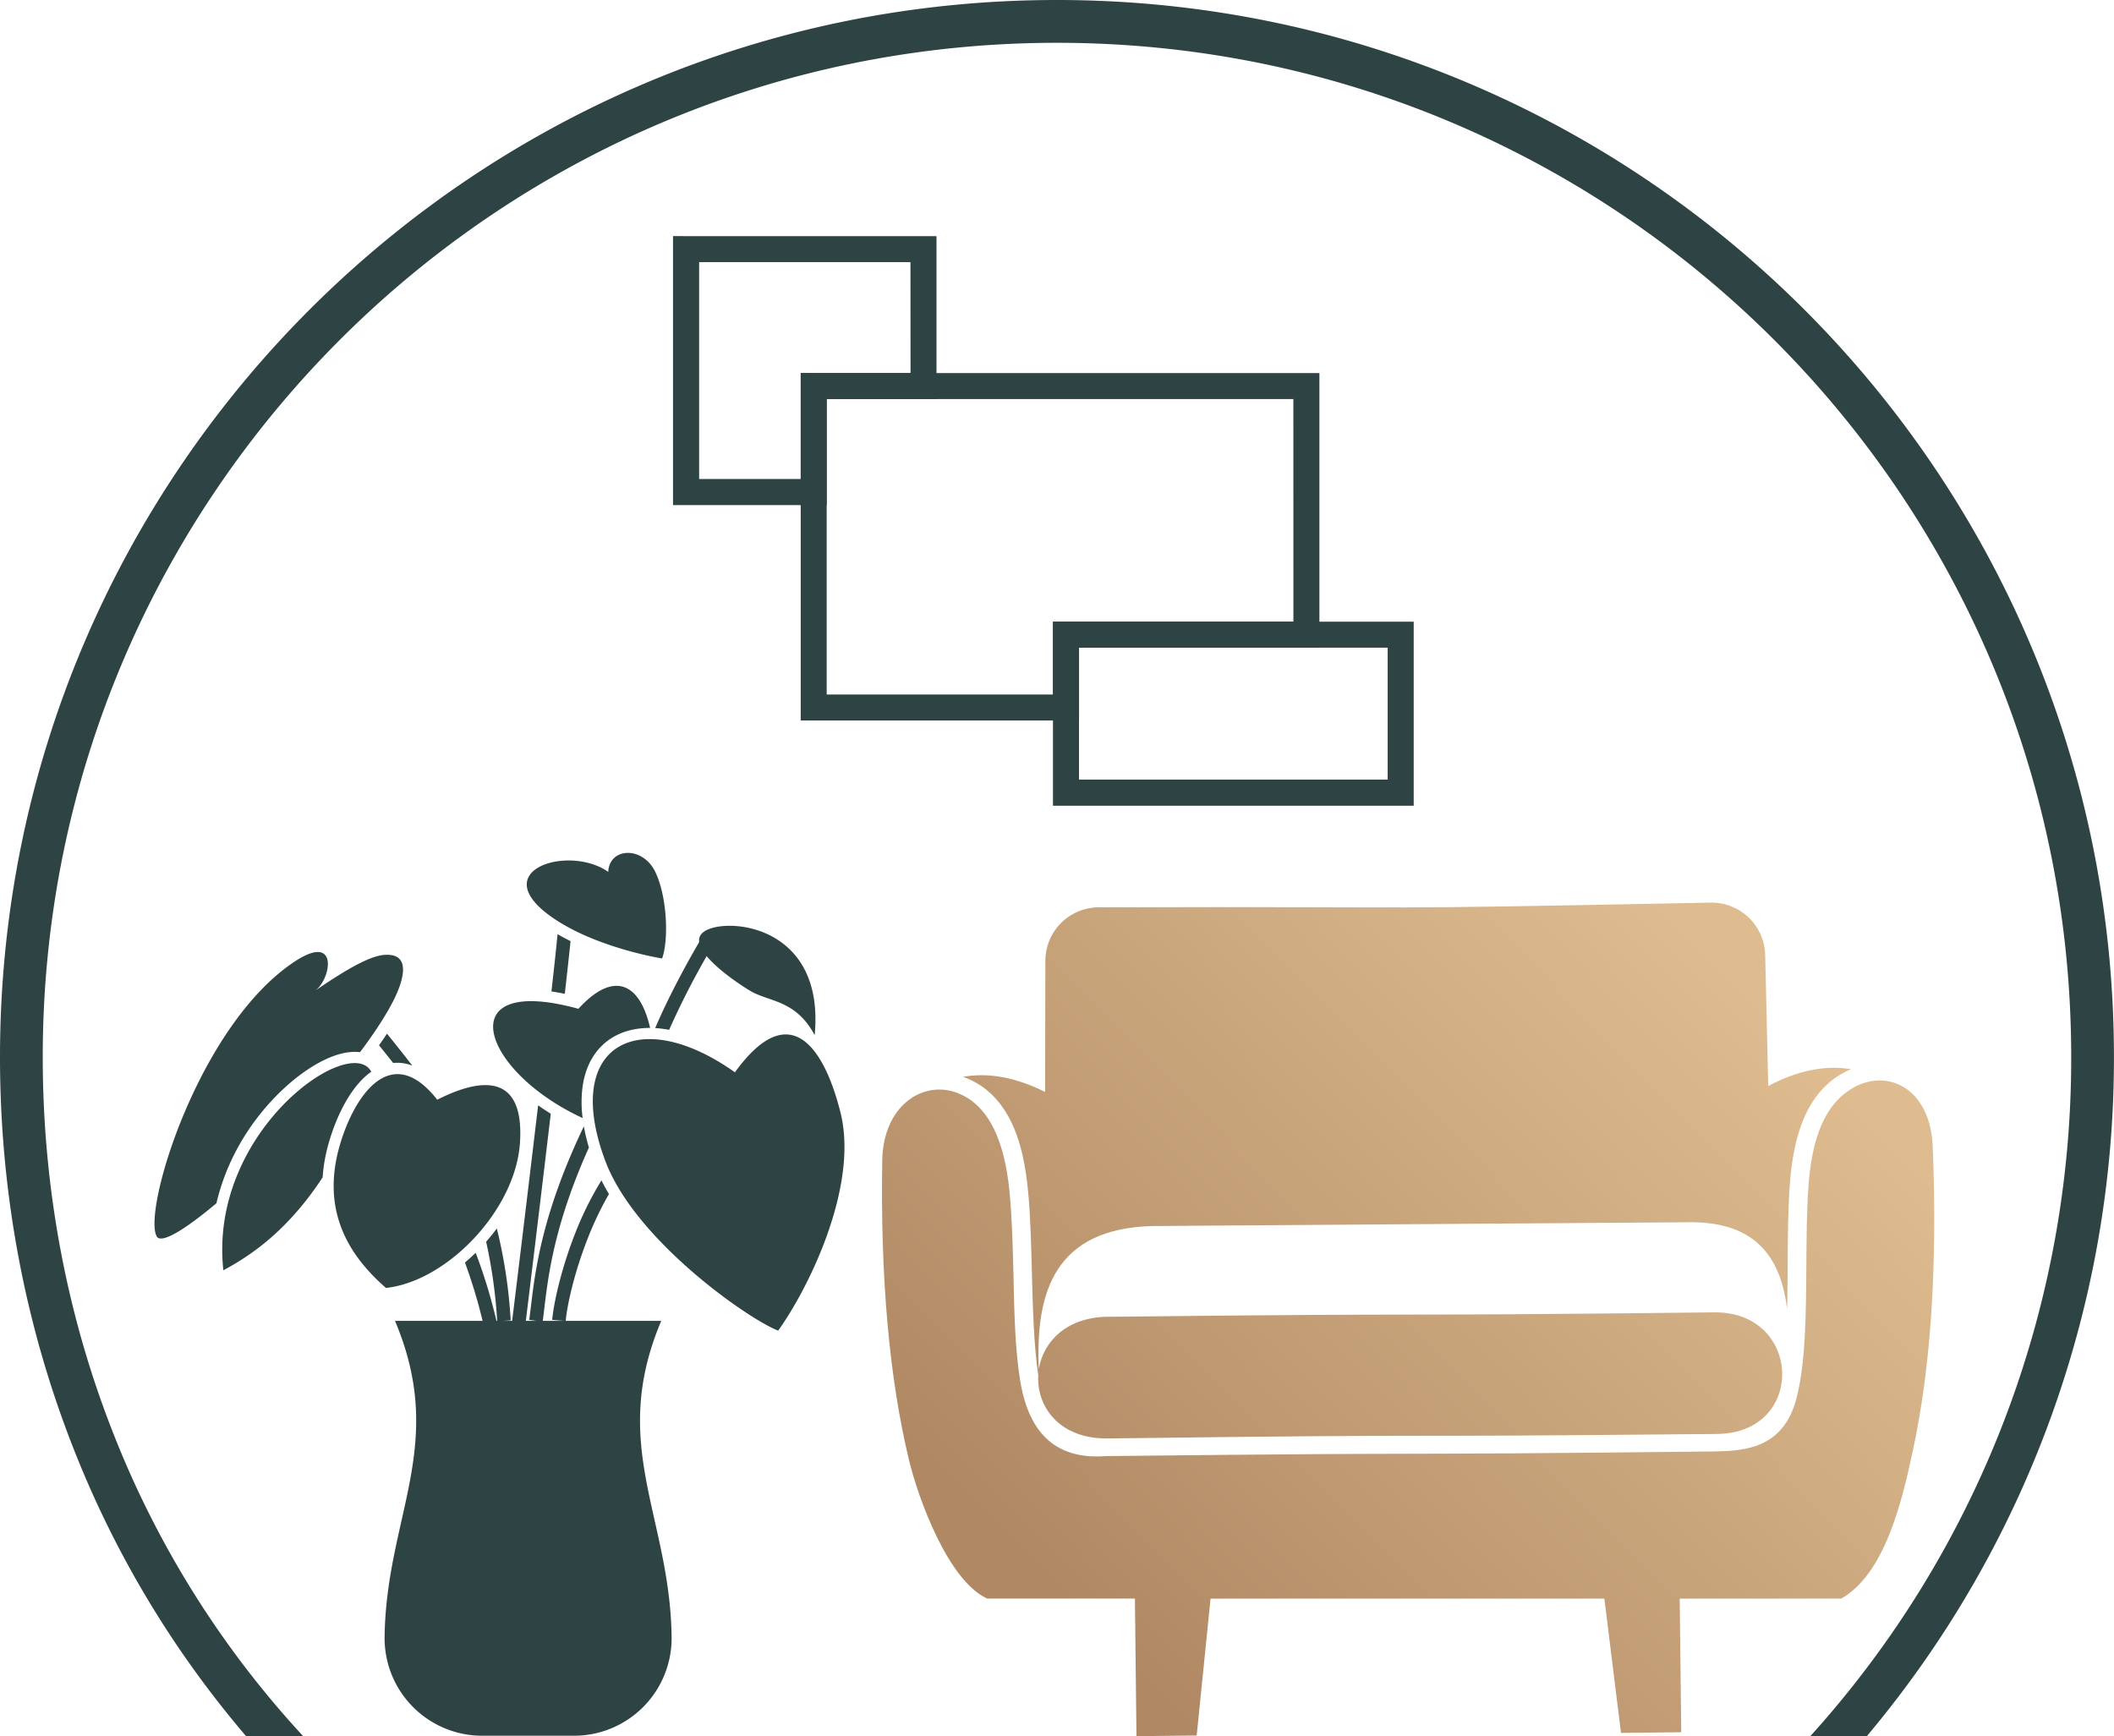
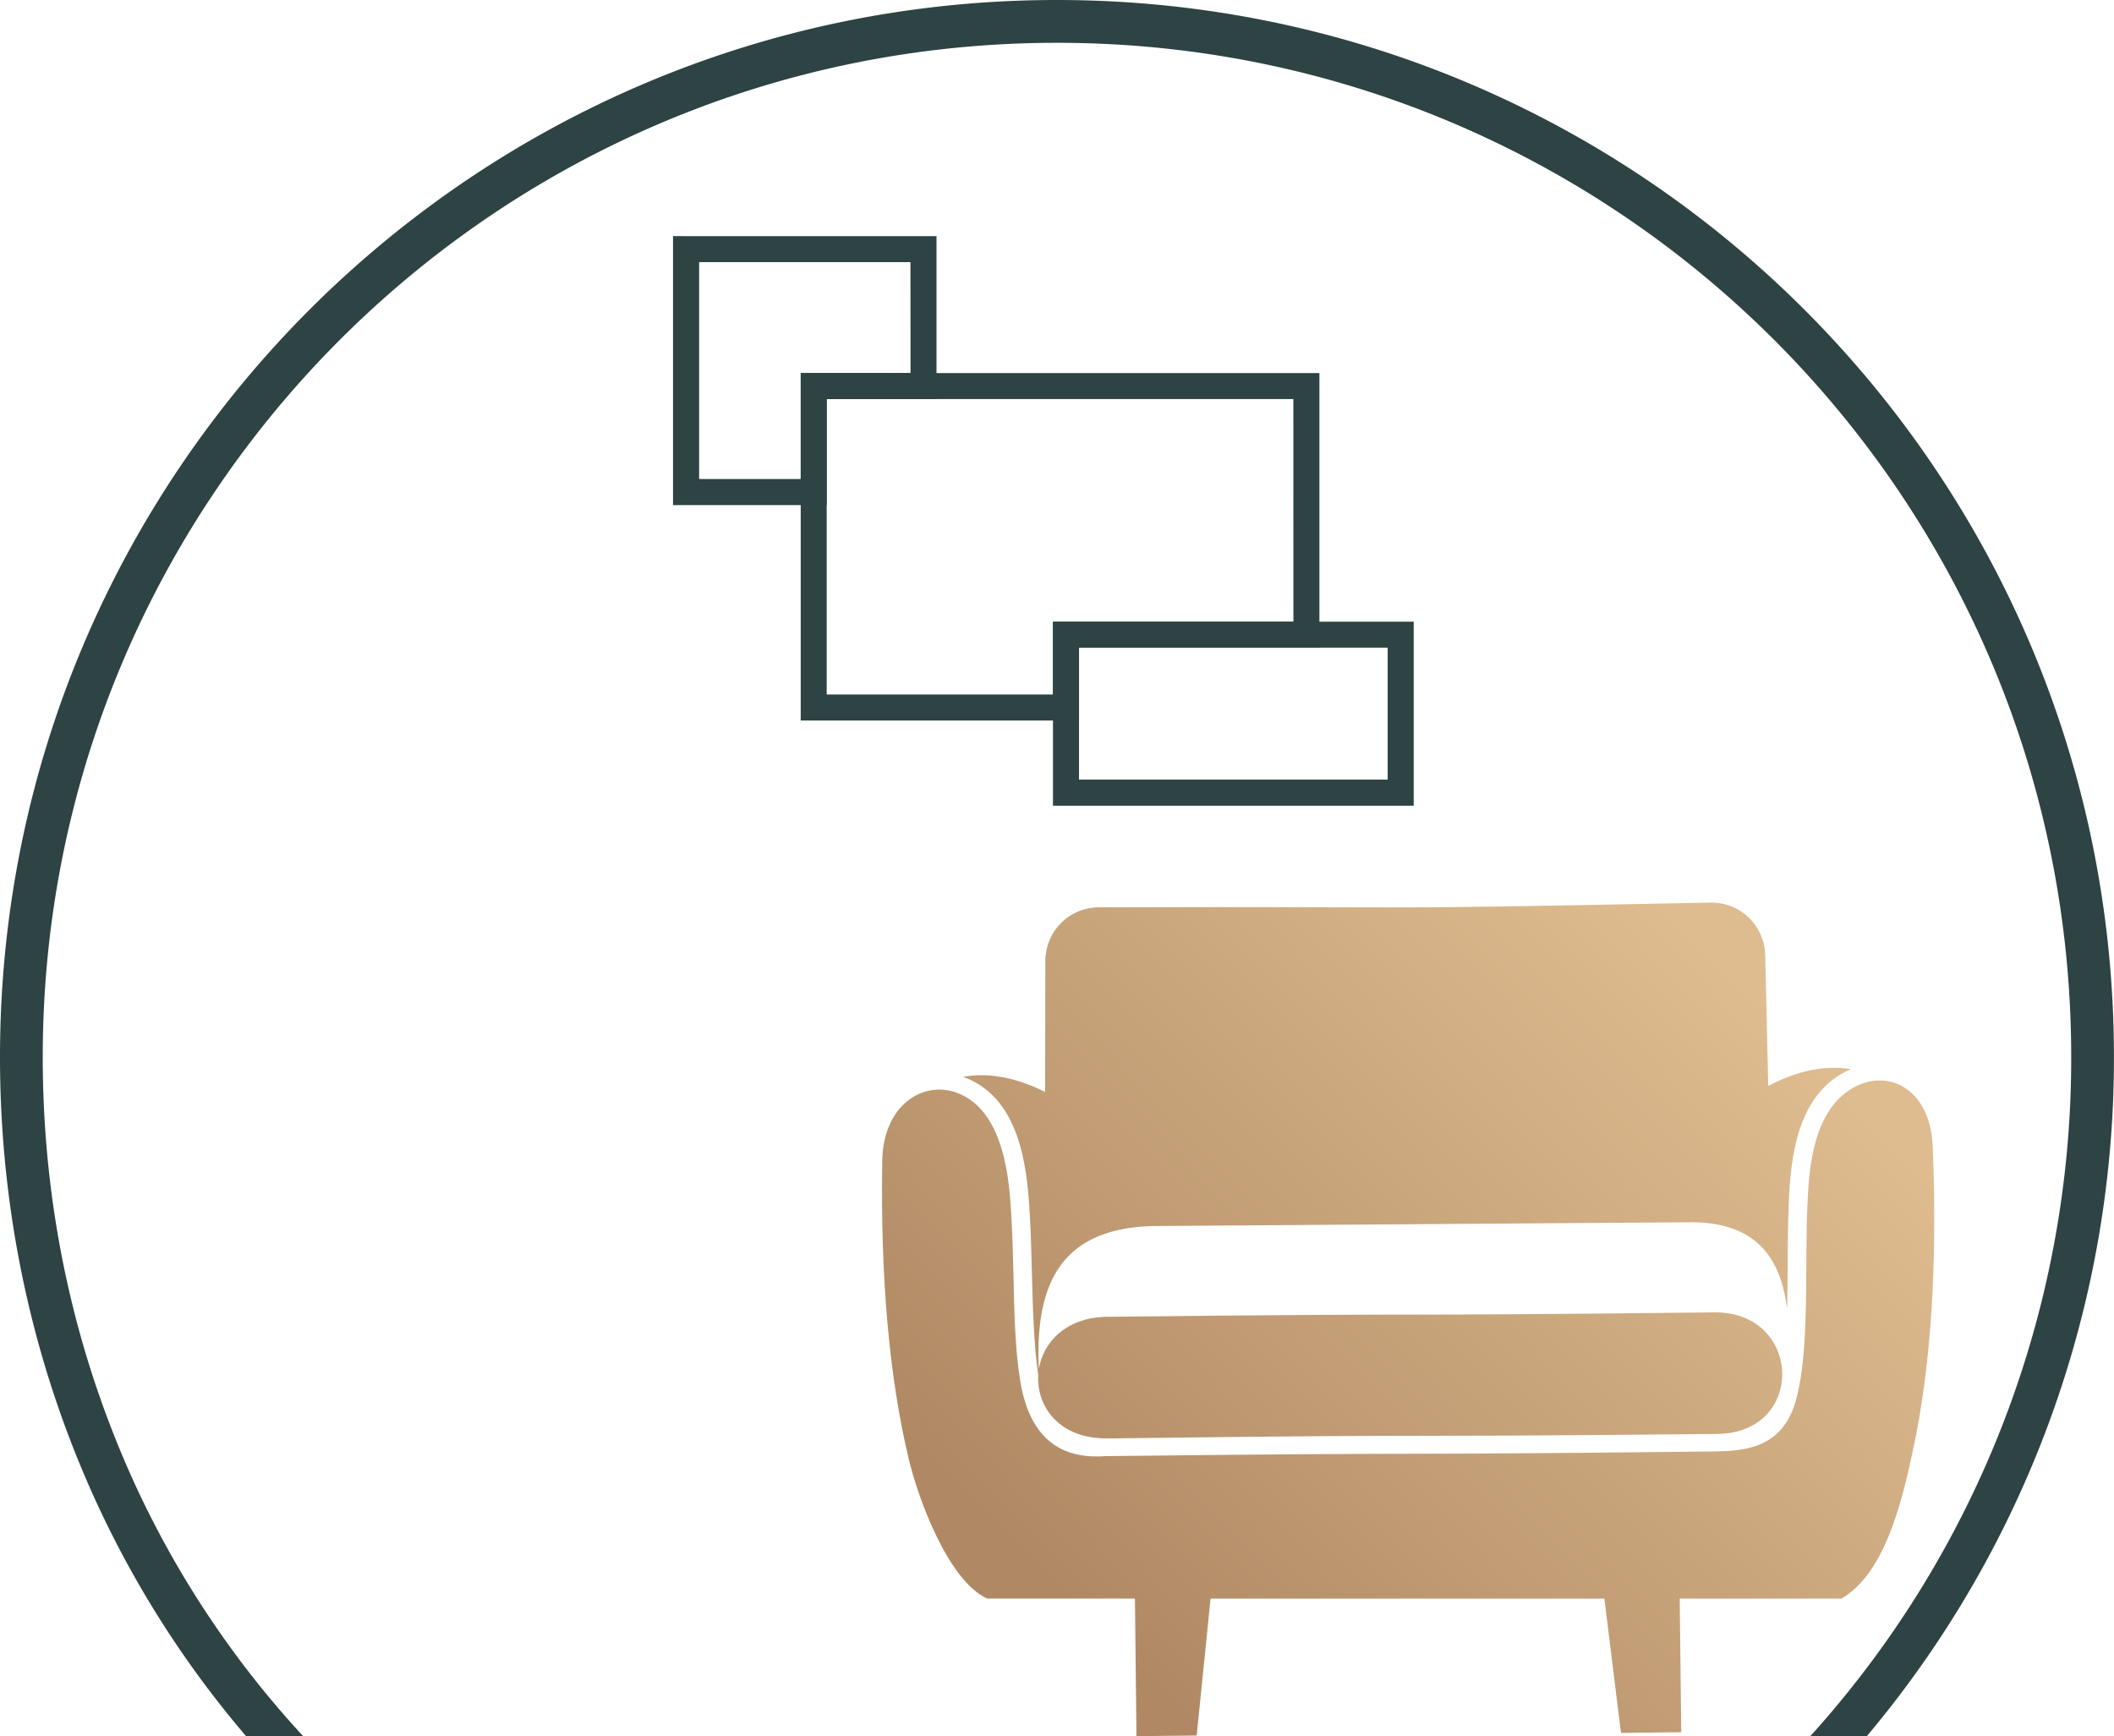
<svg xmlns="http://www.w3.org/2000/svg" id="Layer_1" data-name="Layer 1" viewBox="0 0 1382.49 1135.35">
  <defs>
    <style>.cls-1{fill:none;clip-rule:evenodd;}.cls-2{fill:#2e4343;}.cls-3{clip-path:url(#clip-path);}.cls-4{fill:url(#linear-gradient);}</style>
    <clipPath id="clip-path" transform="translate(-1956.79 -142.43)">
      <path class="cls-1" d="M2681.15,1003.56c-27.12.29-42.17,16.53-45,34.25-2.34-50.83,10.77-92,74.48-93.58l352.57-2.49c44.13.14,58.49,25.86,62.32,56.69.22-9.45.28-19.19.35-28.89.1-17.82.21-35.54,1.28-51,1.16-16.76,4-34.7,11.53-49.46,6-11.77,15.21-21.86,28.57-27.45q-25.41-4.15-54.08,11-1.32-55.75-2-85.74a35.09,35.09,0,0,0-35.72-34.18c-247.55,4.93-152.53,2.43-400.11,3.07a35.06,35.06,0,0,0-34.93,35q-.06,30-.14,85.76-28.63-14.32-53.68-9.9c14,4.95,23.49,14.6,30,26.59,7.89,14.56,11.1,32.45,12.63,49.16,1.44,15.66,1.91,33.63,2.38,51.72.63,24,1.27,48.22,4.18,67.65-1.2,20.57,13.79,41.71,45.24,41.36l6.45-.06c240.87-3,145.36-.47,386.22-2.8l6.1-.07c58.34-.61,55.56-80.15-1.89-79.5-244.27,2.72-152.43.18-396.69,2.9m479.75,184.27c28-16.07,39.25-61.43,46.78-96.82q17.7-81.75,13-198.68c-.8-19.75-8.57-32.73-19-39-10.17-6.1-22.88-5.77-34,1-21.71,13.15-26.74,41.74-28.35,65-1.09,15.68-1.2,32.91-1.3,50.26-.2,32.12-.4,64.65-6.63,87.9-8.66,32.25-33.9,33.65-52.58,34.1-245.06,2.73-153.89.33-398.85,3.06-26.05,2-49.27-8.19-56-48.9-3.47-20.9-4-46.29-4.5-71.4-.46-17.62-.93-35.09-2.38-50.91-2.2-24-8.85-56.59-34.31-66.31-22.65-8.62-48.51,8.5-49.09,44.15q-1.86,115.25,17.42,195.64c6,25.23,25.69,79.34,51.22,90.89H2699l1,90,39.39-.43,9.07-89.52H3006l10.87,87.83,39.4-.46-1-87.37Z" />
    </clipPath>
    <linearGradient id="linear-gradient" x1="713.6" y1="1065.5" x2="1142.24" y2="646.8" gradientUnits="userSpaceOnUse">
      <stop offset="0" stop-color="#b08964" />
      <stop offset="1" stop-color="#debc8f" />
    </linearGradient>
  </defs>
-   <path class="cls-2" d="M2209.86,818.43q8.67,10.67,16.55,20.88a27.52,27.52,0,0,0-12.51-1.72q-4.5-5.69-9.25-11.57,2.67-3.75,5.21-7.59m-46.74-28.27c20.9-14.25,35.61-22.61,45.21-23.27,20.11-1.4,10,21.81,5.18,31-5.15,9.86-12.52,21-21.29,32.64-5.72-.72-12,.55-17.42,2.56-13.89,5.15-27.4,15.82-37.65,26.32-19,19.5-32.73,43.76-38.83,69.92-20.45,17.18-36.06,26.77-39,21.74-9.57-16.48,27.32-138.78,90.66-180.12C2178.31,752.49,2173.44,782.34,2163.12,790.16Zm46.08,194.55c-21.62-18.9-43.09-47.74-30.43-92.51,8.89-31.46,33.06-70,63.95-30.59,33.68-17,57-13.48,54.08,28.53C2293.73,933.94,2249.13,980.4,2209.2,984.71Zm-41.41-72.33c-22.4,34.18-46,50.64-64.93,60.78-9.92-90.82,83.15-155.46,96.73-129.85-.55.39-1.09.78-1.64,1.21-13.08,10.28-21.8,29.88-26.26,45.68A106,106,0,0,0,2167.79,912.38Zm297.9,100.24c20.49-28.57,52.69-94.86,40.77-142.55-10.5-42-32.91-76.34-69.06-26.37-63.09-44.81-113.38-17.8-84.64,58.26C2372.23,953.53,2446.21,1005.17,2465.69,1012.62Zm-127.88-139c-67.21-31.11-87.12-94.69-2.77-71.46,22.83-25,40.05-17.39,46.9,12.5-8.83,0-17.59,1.84-25.22,6.64-11.41,7.23-17.28,19.11-19,32.23A79,79,0,0,0,2337.81,873.59Zm52-104.37s-43.56-6.87-72.39-27.21c-43.26-30.51,11.29-47.61,37.14-29.42.72-16,22.42-17.06,30.69-.14C2393.1,728.54,2394.21,756.91,2389.8,769.22Zm99.74,50.13c6.5-68.2-50.58-76.64-69.14-69.35-5.12,2-6.85,5-6.38,8.48-5.4,9.22-18.58,32.45-28.78,56.25a71.88,71.88,0,0,1,9.13,1.16,528,528,0,0,1,24.54-48.21c8.15,9.82,23.94,20.05,28.62,22.79C2460.05,797.82,2477.13,796.23,2489.54,819.35ZM2396,1212.9c-1.07-79-41.09-125.37-6.79-206.65h-62.45c.79-9.62,5.37-30.87,14.2-53.46a213.94,213.94,0,0,1,14.07-29.48q-2.66-4.42-4.9-8.95a214,214,0,0,0-17.41,35.21c-9.2,23.52-14,45.91-14.79,56.06l7.93.62h-14.11c.4-3.06.64-5.14.91-7.35,2.69-22.57,6.64-55.64,29.26-106a132.2,132.2,0,0,1-3.31-13.88c-27.42,57.37-31.81,94.22-34.74,118.83-.38,3.18-.74,6.19-1,7.76l4.75.62h-6.95c1.94-15.85,9.3-76.36,16.31-135.46-2.82-1.74-5.59-3.55-8.28-5.47-7.32,61.89-15.2,126.65-17,140.93H2286l4.76-.31a326.79,326.79,0,0,0-9.06-60.1c-2.21,3-4.56,5.86-7,8.66a327.48,327.48,0,0,1,7.23,51.75h-.48a346.28,346.28,0,0,0-13.59-44.52c-2.29,2.22-4.63,4.37-7,6.41a340.41,340.41,0,0,1,11.53,38.11H2215.1c34.3,81.28-5.72,127.64-6.79,206.65a63.82,63.82,0,0,0,63.81,64.68h60.1A63.82,63.82,0,0,0,2396,1212.9Zm-66.09-455c-.89,8.73-2.2,20.59-3.76,34.47-2.83-.6-5.76-1.13-8.74-1.57,1.77-15.66,3.19-28.71,4-37.46C2324.24,755,2327.06,756.47,2329.94,757.92Z" transform="translate(-1956.79 -142.43)" />
  <g class="cls-3">
    <rect class="cls-4" x="575.6" y="589.88" width="691.4" height="545.47" />
  </g>
  <path class="cls-2" d="M2117.67,1277.78a660.86,660.86,0,0,1-112.17-186.44c-31.64-79.77-48.71-167-48.71-257.65,0-190.89,77.37-363.69,202.47-488.79S2457.16,142.43,2648,142.43s363.69,77.39,488.78,202.47,202.46,297.9,202.46,488.79a688.68,688.68,0,0,1-161.56,444.09h-36.95a660.55,660.55,0,0,0,170.56-444.09c0-183.17-74.24-349-194.27-469s-285.85-194.27-469-194.27-349,74.25-469,194.27-194.28,285.86-194.28,469c0,87.31,16.34,171,46.64,247.38A630.59,630.59,0,0,0,2155,1277.78Z" transform="translate(-1956.79 -142.43)" />
  <path class="cls-2" d="M2552.2,313.85H2414V455.7h66.45V386.37h71.8Zm-146.77-17h163.8V403.41h-71.81v69.34h-100.5V296.83Z" transform="translate(-1956.79 -142.43)" />
  <path class="cls-2" d="M2802.61,403.41H2497.42V596.63h148V549h157.21Zm-313.7-17h330.73V566H2662.43v47.63h-182V386.37Z" transform="translate(-1956.79 -142.43)" />
  <path class="cls-2" d="M2864.28,566H2662.43v86.27h201.85Zm-210.37-17h227.4V669.35H2645.4V549Z" transform="translate(-1956.79 -142.43)" />
</svg>